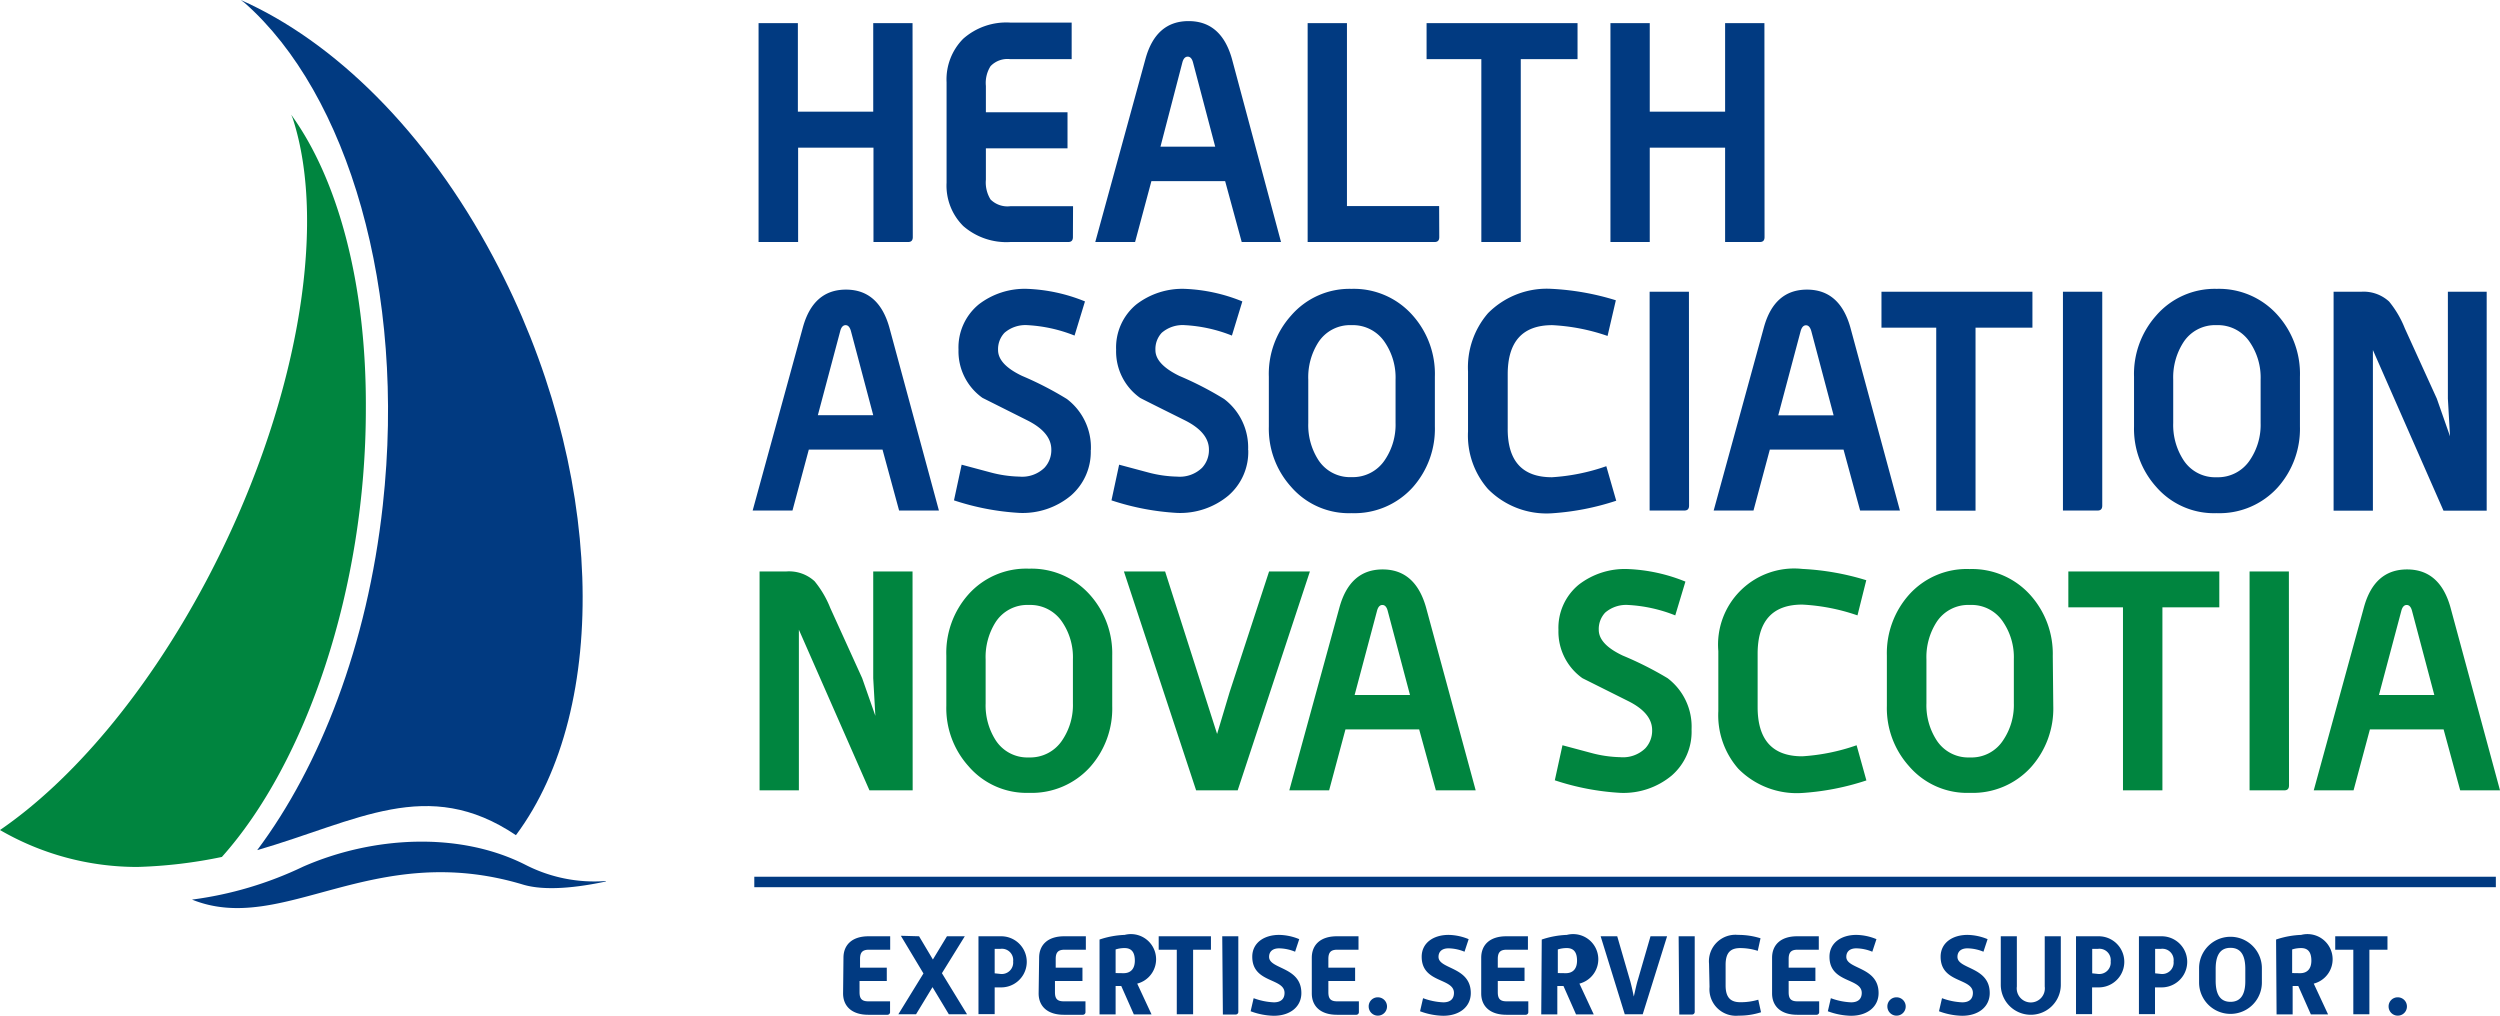
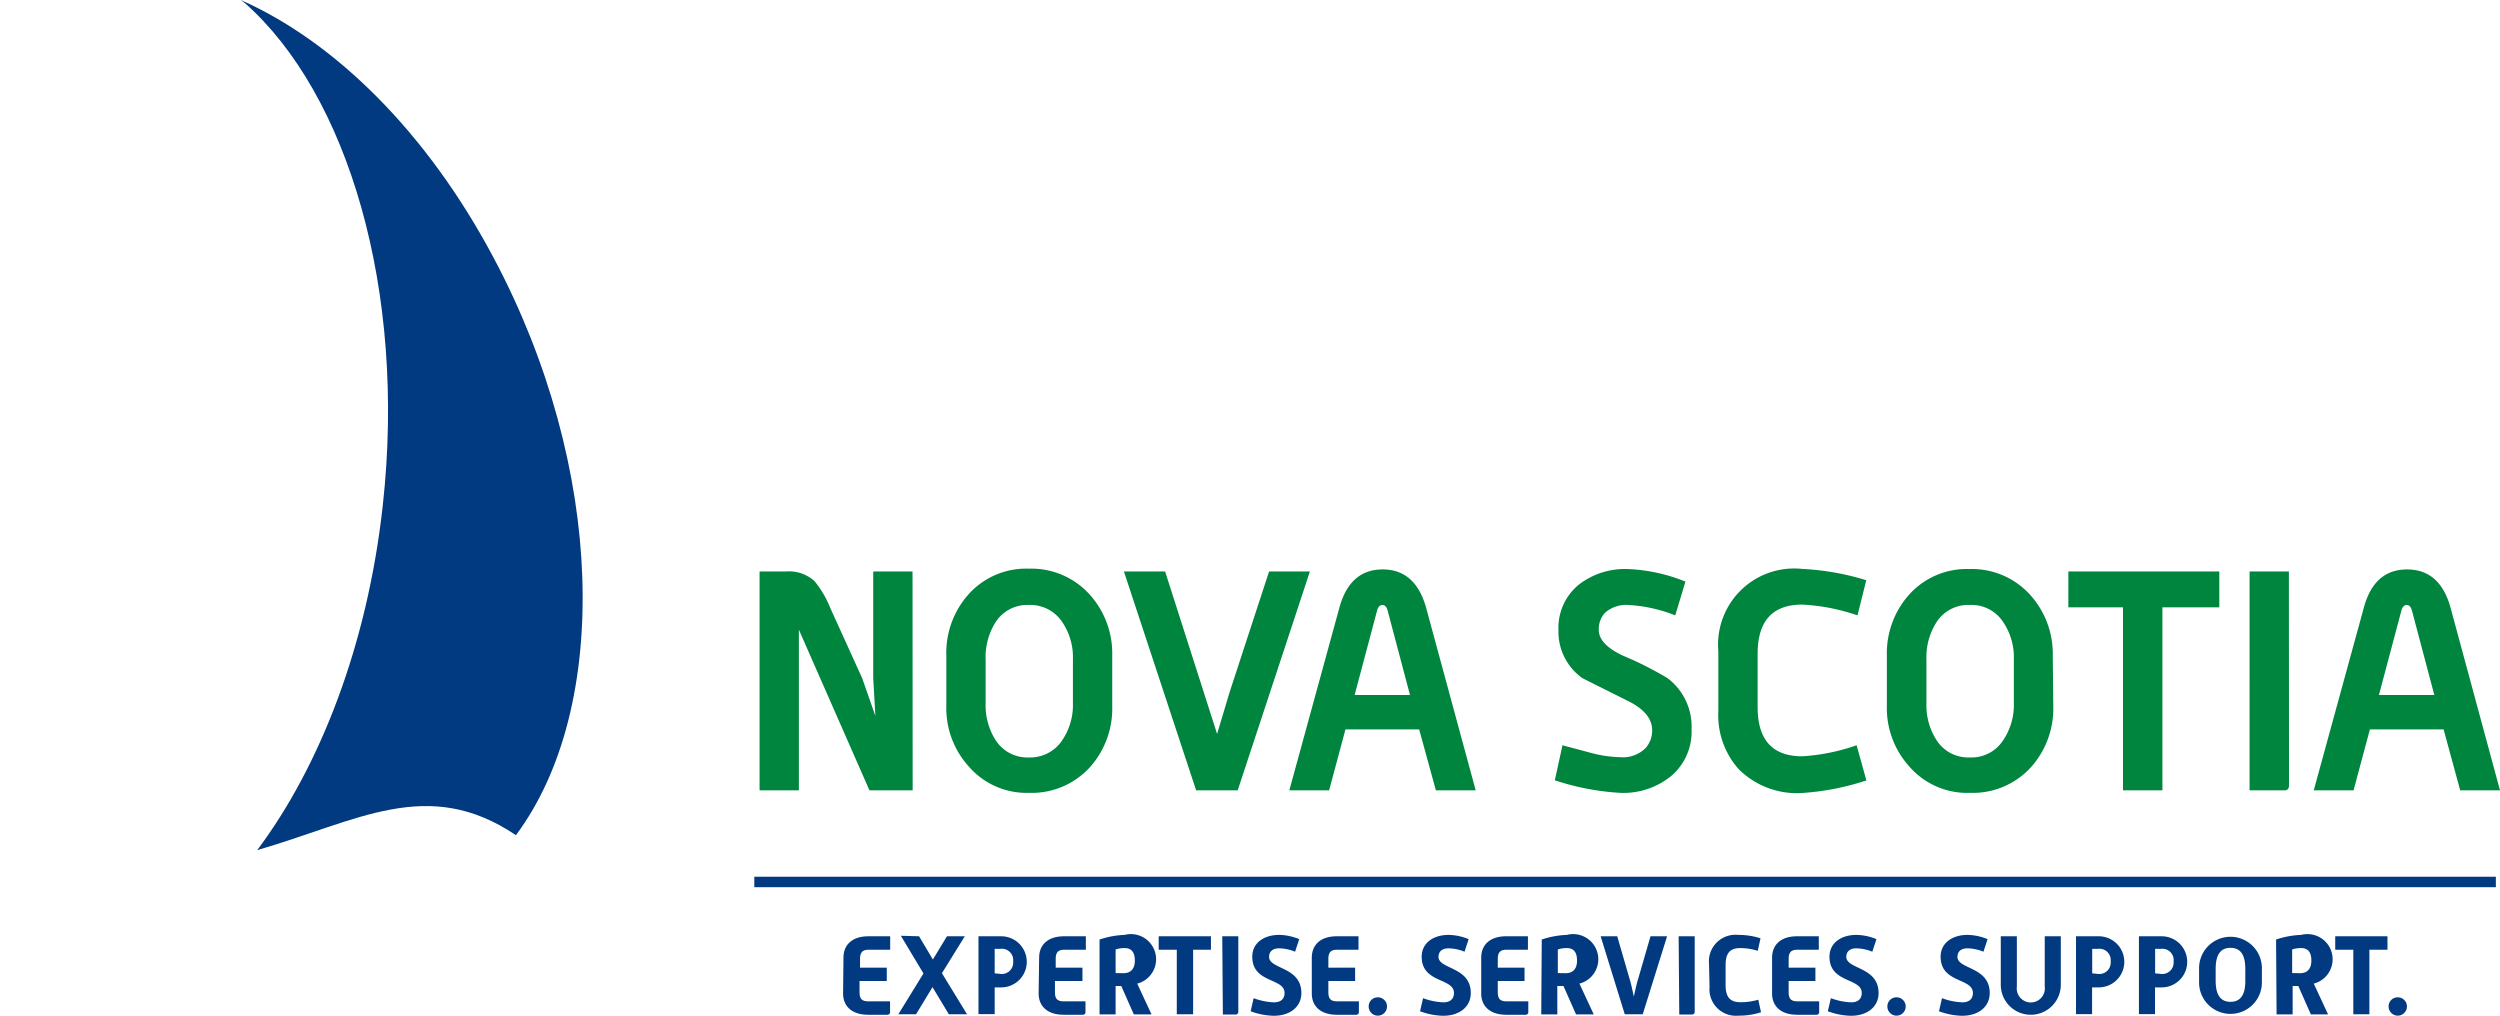
<svg xmlns="http://www.w3.org/2000/svg" viewBox="0 0 199.06 80.88">
  <title>nshao-logo</title>
  <path fill="#013a81" d="M60.06 69.81h138.67v.83H60.06zM67.16 76.26c0-1 .66-1.71 2-1.71h1.72v1.07h-1.7c-.53 0-.7.24-.7.74v.69h2.13v1.06h-2.17V79c0 .51.17.73.7.73h1.73v.84a.21.21 0 0 1-.23.23h-1.51c-1.3 0-2-.68-2-1.7zM73.18 74.55l1.1 1.85 1.12-1.85h1.42L75 77.49l2 3.27h-1.45l-1.3-2.16-1.31 2.16h-1.41l2-3.25-1.8-3zM77.91 74.55h1.81a2 2 0 1 1 0 4.07h-.52v2.13h-1.29zm1.76 3a.91.91 0 0 0 1-1 .9.9 0 0 0-1-1h-.47v1.95zM82.74 76.26c0-1 .66-1.71 2-1.71h1.72v1.07h-1.7c-.53 0-.7.24-.7.74v.69h2.13v1.06H84V79c0 .51.17.73.7.73h1.73v.84a.21.21 0 0 1-.23.23h-1.5c-1.3 0-2-.68-2-1.7zM87.55 74.81a7 7 0 0 1 2-.37 2 2 0 0 1 1 3.88l1.14 2.45h-1.41l-1-2.26h-.45v2.26h-1.28zm1.91 2.68c.6 0 .9-.38.9-1s-.23-1-.81-1a2.25 2.25 0 0 0-.72.11v1.88zM93.7 75.62h-1.44v-1.07h4.16v1.07H95v5.14h-1.3zM97.32 74.55h1.28v6a.21.21 0 0 1-.23.23h-1zM99.82 79.48a5.25 5.25 0 0 0 1.61.33c.61 0 .85-.32.85-.75 0-1.21-2.57-.76-2.57-2.88 0-1.1.93-1.74 2.14-1.74a4.32 4.32 0 0 1 1.6.34l-.33 1a3.47 3.47 0 0 0-1.27-.27c-.53 0-.8.27-.8.68 0 1 2.57.77 2.57 2.88 0 1.09-.89 1.81-2.2 1.81a5.54 5.54 0 0 1-1.84-.36zM104.45 76.26c0-1 .66-1.71 2-1.71h1.72v1.07h-1.7c-.53 0-.7.24-.7.74v.69h2.13v1.06h-2.13V79c0 .51.17.73.7.73h1.73v.84a.21.21 0 0 1-.23.23h-1.52c-1.3 0-2-.68-2-1.7zM109.7 79.41a.73.73 0 1 1-.72.73.72.72 0 0 1 .72-.73zM113.31 79.48a5.25 5.25 0 0 0 1.61.33c.61 0 .85-.32.85-.75 0-1.21-2.57-.76-2.57-2.88 0-1.1.93-1.74 2.14-1.74a4.32 4.32 0 0 1 1.6.34l-.33 1a3.47 3.47 0 0 0-1.27-.27c-.53 0-.8.27-.8.68 0 1 2.57.77 2.57 2.88 0 1.09-.89 1.81-2.2 1.81a5.54 5.54 0 0 1-1.84-.36zM117.94 76.26c0-1 .66-1.71 2-1.71h1.72v1.07h-1.7c-.53 0-.7.24-.7.74v.69h2.13v1.06h-2.13V79c0 .51.17.73.7.73h1.73v.84a.21.21 0 0 1-.23.23h-1.52c-1.3 0-2-.68-2-1.7zM122.76 74.81a7 7 0 0 1 2-.37 2 2 0 0 1 1 3.88l1.14 2.45h-1.41l-1-2.26H124v2.26h-1.28zm1.91 2.68c.6 0 .9-.38.9-1s-.23-1-.81-1a2.25 2.25 0 0 0-.72.11v1.88zM127.45 74.55h1.32l1 3.45c.11.36.22.87.32 1.35.11-.48.22-1 .33-1.35l1-3.45h1.32l-1.94 6.21h-1.43zM133.66 74.55h1.28v6a.21.21 0 0 1-.23.23h-1zM136.08 76.73a2.11 2.11 0 0 1 2.31-2.29 5.87 5.87 0 0 1 1.79.27l-.22 1a4.65 4.65 0 0 0-1.39-.22c-.73 0-1.17.31-1.17 1.33v1.65c0 1 .44 1.33 1.17 1.33a4.85 4.85 0 0 0 1.43-.2l.22 1a5.7 5.7 0 0 1-1.79.27 2.11 2.11 0 0 1-2.31-2.29zM141.1 76.26c0-1 .66-1.71 2-1.71h1.72v1.07h-1.7c-.53 0-.7.24-.7.74v.69h2.13v1.06h-2.13V79c0 .51.17.73.7.73h1.73v.84a.21.21 0 0 1-.23.23h-1.52c-1.3 0-2-.68-2-1.7zM145.78 79.48a5.25 5.25 0 0 0 1.61.33c.61 0 .85-.32.85-.75 0-1.21-2.57-.76-2.57-2.88 0-1.1.93-1.74 2.14-1.74a4.32 4.32 0 0 1 1.6.34l-.33 1a3.47 3.47 0 0 0-1.27-.27c-.53 0-.8.27-.8.68 0 1 2.57.77 2.57 2.88 0 1.09-.89 1.81-2.2 1.81a5.54 5.54 0 0 1-1.84-.36zM151 79.41a.73.73 0 1 1-.72.73.72.72 0 0 1 .72-.73zM154.63 79.48a5.25 5.25 0 0 0 1.61.33c.61 0 .85-.32.85-.75 0-1.21-2.57-.76-2.57-2.88 0-1.1.93-1.74 2.14-1.74a4.32 4.32 0 0 1 1.6.34l-.33 1a3.47 3.47 0 0 0-1.27-.27c-.53 0-.8.27-.8.68 0 1 2.57.77 2.57 2.88 0 1.09-.89 1.81-2.2 1.81a5.54 5.54 0 0 1-1.84-.36zM159.31 74.55h1.28v4a1.12 1.12 0 1 0 2.22 0v-4h1.28v3.86a2.39 2.39 0 1 1-4.78 0zM165.3 74.55h1.81a2 2 0 1 1 0 4.07h-.53v2.13h-1.28zm1.76 3a.91.91 0 0 0 1-1 .9.9 0 0 0-1-1h-.47v1.95zM170.31 74.55h1.81a2 2 0 1 1 0 4.07h-.53v2.13h-1.28zm1.76 3a.91.91 0 0 0 1-1 .9.9 0 0 0-1-1h-.47v1.95zM175.1 77.09a2.5 2.5 0 1 1 5 0v1.14a2.5 2.5 0 1 1-5 0zm3.68 1v-.94c0-.9-.24-1.68-1.18-1.68s-1.18.78-1.18 1.68v.94c0 .91.25 1.68 1.18 1.68s1.18-.77 1.18-1.64zM181.23 74.81a7 7 0 0 1 2-.37 2 2 0 0 1 1 3.88l1.14 2.45H184l-1-2.26h-.45v2.26h-1.28zm1.91 2.68c.6 0 .9-.38.9-1s-.23-1-.81-1a2.25 2.25 0 0 0-.72.11v1.88zM187.38 75.62h-1.44v-1.07h4.16v1.07h-1.44v5.14h-1.28zM190.91 79.41a.73.73 0 1 1-.72.73.72.72 0 0 1 .72-.73z" />
  <path d="M72.67 62.93h-3.44l-5.62-12.79v12.79h-3.13V45.5h2.15a3 3 0 0 1 2.23.78 8 8 0 0 1 1.25 2.13L68.65 54l1.05 3-.17-3v-8.5h3.13zM88.56 56.22a7 7 0 0 1-1.76 4.85 6.26 6.26 0 0 1-4.87 2.06A6.09 6.09 0 0 1 77.11 61a6.91 6.91 0 0 1-1.76-4.8v-4a7 7 0 0 1 1.76-4.87 6.16 6.16 0 0 1 4.82-2.05 6.24 6.24 0 0 1 4.87 2.1 7 7 0 0 1 1.76 4.82zM85.43 56v-3.5a5 5 0 0 0-.83-2.94 3.05 3.05 0 0 0-2.67-1.39 3 3 0 0 0-2.67 1.39 5.2 5.2 0 0 0-.78 2.94V56a5.15 5.15 0 0 0 .78 2.91 3 3 0 0 0 2.67 1.4 3.05 3.05 0 0 0 2.67-1.4 5 5 0 0 0 .83-2.91M104.3 45.5l-5.75 17.43h-3.31L89.49 45.5h3.28l4.14 12.94 1-3.34 3.14-9.6h3.25zM117.5 62.93h-3.17L113 58.08h-5.87l-1.3 4.85h-3.17l4-14.59q.84-3 3.43-3t3.45 3zm-5.23-7.59l-1.77-6.68c-.08-.33-.23-.49-.43-.49s-.35.16-.43.48l-1.78 6.69zM134.69 58.11a4.61 4.61 0 0 1-1.58 3.64 6 6 0 0 1-4.1 1.38 20.13 20.13 0 0 1-5.21-1l.61-2.79 2.28.61a9.65 9.65 0 0 0 2.32.34 2.55 2.55 0 0 0 2-.71 2.06 2.06 0 0 0 .54-1.44q0-1.37-1.91-2.32L126 54a4.54 4.54 0 0 1-1.91-3.84 4.45 4.45 0 0 1 1.61-3.6 6 6 0 0 1 3.92-1.25 13.54 13.54 0 0 1 4.58 1l-.81 2.69a11.81 11.81 0 0 0-3.75-.83 2.55 2.55 0 0 0-1.83.61 1.91 1.91 0 0 0-.51 1.37q0 1.15 1.91 2.05a27.31 27.31 0 0 1 3.57 1.8 4.84 4.84 0 0 1 1.91 4.06M148.61 62.14a20.46 20.46 0 0 1-5.11 1 6.54 6.54 0 0 1-5.09-1.93 6.46 6.46 0 0 1-1.59-4.58v-4.79a6.06 6.06 0 0 1 6.69-6.54 20.66 20.66 0 0 1 5.09.9l-.7 2.8a15.83 15.83 0 0 0-4.4-.86q-3.55 0-3.55 3.92v4.24q0 3.92 3.55 3.92a16.05 16.05 0 0 0 4.33-.88zM163.49 56.22a7 7 0 0 1-1.76 4.85 6.26 6.26 0 0 1-4.87 2.06A6.09 6.09 0 0 1 152 61a6.91 6.91 0 0 1-1.76-4.8v-4a7 7 0 0 1 1.76-4.84 6.16 6.16 0 0 1 4.82-2.05 6.24 6.24 0 0 1 4.87 2.1 7 7 0 0 1 1.76 4.82zm-3.14-.22v-3.5a5 5 0 0 0-.83-2.94 3 3 0 0 0-2.67-1.39 3 3 0 0 0-2.67 1.39 5.17 5.17 0 0 0-.79 2.94V56a5.12 5.12 0 0 0 .79 2.91 3 3 0 0 0 2.67 1.4 3 3 0 0 0 2.67-1.4 5 5 0 0 0 .83-2.91M176.71 48.36h-4.53v14.57h-3.14V48.36h-4.35V45.5h12.02v2.86zM182.26 62.54c0 .26-.12.39-.37.39h-2.77V45.5h3.13zM199.06 62.93h-3.17l-1.32-4.85h-5.87l-1.3 4.85h-3.17l4-14.59q.83-3 3.43-3t3.45 3zm-5.23-7.59l-1.77-6.68c-.08-.33-.23-.49-.43-.49s-.35.16-.43.48l-1.78 6.69z" fill="#00853f" />
-   <path d="M72.68 18.88c0 .26-.12.39-.37.39h-2.76v-7.51h-6v7.51H60.4V1.84h3.13v7.05h6V1.84h3.13zM85.43 18.88c0 .26-.12.39-.37.39h-4.6A5.23 5.23 0 0 1 76.7 18a4.54 4.54 0 0 1-1.33-3.45v-8a4.6 4.6 0 0 1 1.32-3.46 5.18 5.18 0 0 1 3.77-1.29h4.87v2.91h-4.89a1.86 1.86 0 0 0-1.57.56 2.5 2.5 0 0 0-.37 1.57v2.1H85v2.87h-6.5v2.5a2.56 2.56 0 0 0 .37 1.57 1.9 1.9 0 0 0 1.57.54h5zM102 19.27h-3.13l-1.32-4.85h-5.87l-1.3 4.85h-3.17l4-14.59q.83-3 3.43-3t3.45 3zm-5.24-7.59L95 5c-.08-.33-.23-.49-.43-.49s-.35.16-.43.48l-1.74 6.69zM114.6 18.88c0 .26-.12.39-.37.39h-10.11V1.84h3.13v14.57h7.34zM125.61 4.71h-4.52v14.56h-3.14V4.71h-4.36V1.84h12.02v2.87zM140.5 18.88c0 .26-.12.39-.37.39h-2.77v-7.51h-6v7.51h-3.13V1.84h3.13v7.05h6V1.84h3.13zM74.76 40.65h-3.17l-1.32-4.85H64.4l-1.3 4.85h-3.17l4-14.59q.83-3 3.43-3t3.45 3zm-5.23-7.59l-1.77-6.68q-.13-.49-.43-.49c-.2 0-.35.16-.43.48l-1.78 6.69zM86.85 35.83a4.6 4.6 0 0 1-1.58 3.63 6 6 0 0 1-4.1 1.38 20.16 20.16 0 0 1-5.21-1l.61-2.84 2.28.61a9.64 9.64 0 0 0 2.32.34 2.55 2.55 0 0 0 2-.71 2.06 2.06 0 0 0 .54-1.44q0-1.37-1.91-2.33l-3.57-1.79a4.54 4.54 0 0 1-1.91-3.84 4.44 4.44 0 0 1 1.61-3.6A6 6 0 0 1 81.81 23a13.49 13.49 0 0 1 4.58 1l-.83 2.72a11.79 11.79 0 0 0-3.74-.83 2.55 2.55 0 0 0-1.84.61 1.9 1.9 0 0 0-.51 1.37q0 1.15 1.91 2.06a26.54 26.54 0 0 1 3.57 1.84 4.84 4.84 0 0 1 1.91 4.06M99.39 35.83a4.59 4.59 0 0 1-1.58 3.63 6 6 0 0 1-4.1 1.38 20.15 20.15 0 0 1-5.21-1l.61-2.84 2.28.61a9.64 9.64 0 0 0 2.33.34 2.55 2.55 0 0 0 2-.71 2.06 2.06 0 0 0 .54-1.44q0-1.37-1.91-2.33-3.4-1.69-3.57-1.79a4.53 4.53 0 0 1-1.91-3.84 4.44 4.44 0 0 1 1.61-3.6A6 6 0 0 1 94.34 23a13.48 13.48 0 0 1 4.58 1l-.83 2.72a11.81 11.81 0 0 0-3.75-.83 2.54 2.54 0 0 0-1.84.61 1.9 1.9 0 0 0-.5 1.38q0 1.12 1.9 2.05a26.37 26.37 0 0 1 3.57 1.84 4.84 4.84 0 0 1 1.91 4.06M114.25 33.95a7 7 0 0 1-1.76 4.85 6.26 6.26 0 0 1-4.87 2.06 6.08 6.08 0 0 1-4.82-2.1 6.9 6.9 0 0 1-1.77-4.8V30a6.94 6.94 0 0 1 1.77-4.87 6.15 6.15 0 0 1 4.81-2.13 6.24 6.24 0 0 1 4.87 2.11 7 7 0 0 1 1.77 4.89zm-3.13-.27v-3.45a5 5 0 0 0-.83-2.94 3.05 3.05 0 0 0-2.67-1.4 3 3 0 0 0-2.67 1.4 5.17 5.17 0 0 0-.78 2.94v3.45a5.13 5.13 0 0 0 .78 2.91 3 3 0 0 0 2.67 1.4 3.05 3.05 0 0 0 2.67-1.4 5 5 0 0 0 .83-2.91M128.69 39.87a20.56 20.56 0 0 1-5.12 1 6.55 6.55 0 0 1-5.09-1.93 6.46 6.46 0 0 1-1.59-4.58v-4.79a6.59 6.59 0 0 1 1.59-4.63 6.59 6.59 0 0 1 5.09-1.94 20.65 20.65 0 0 1 5.09.91l-.66 2.84a15.81 15.81 0 0 0-4.4-.86q-3.55 0-3.55 3.92v4.24Q120 38 123.57 38a16 16 0 0 0 4.33-.88zM134.49 40.26c0 .26-.12.39-.37.39h-2.77V23.23h3.13zM151.28 40.65h-3.17l-1.32-4.85h-5.87l-1.3 4.85h-3.17l4-14.59q.83-3 3.43-3t3.45 3zM146 33.07l-1.77-6.68q-.13-.49-.43-.49t-.43.48l-1.78 6.69zM161.83 26.09h-4.53v14.57h-3.13V26.09h-4.36v-2.86h12.02v2.86zM167.39 40.26c0 .26-.12.39-.36.39h-2.77V23.23h3.13zM183.13 33.95a7 7 0 0 1-1.76 4.85 6.26 6.26 0 0 1-4.87 2.06 6.09 6.09 0 0 1-4.82-2.1 6.92 6.92 0 0 1-1.76-4.8V30a7 7 0 0 1 1.76-4.87A6.16 6.16 0 0 1 176.5 23a6.24 6.24 0 0 1 4.87 2.11 7 7 0 0 1 1.76 4.89zm-3.13-.27v-3.45a5 5 0 0 0-.83-2.94 3.05 3.05 0 0 0-2.67-1.4 3 3 0 0 0-2.67 1.4 5.17 5.17 0 0 0-.79 2.94v3.45a5.13 5.13 0 0 0 .79 2.91A3 3 0 0 0 176.5 38a3.05 3.05 0 0 0 2.67-1.4 5 5 0 0 0 .83-2.91M198 40.66h-3.44l-5.62-12.79v12.79h-3.13V23.23H188a3 3 0 0 1 2.23.78 8 8 0 0 1 1.25 2.13l2.55 5.6 1.05 3-.17-3v-8.51H198zM48.23 70.19c-2.16.46-4.79.79-6.6.24-12-3.61-19.08 4.12-26.34 1.2A29.23 29.23 0 0 0 24.15 69c5.51-2.41 12.4-2.82 17.69-.14a12 12 0 0 0 6.4 1.29z" fill="#013a81" />
  <path d="M20.45 67.7c8-2.31 13.59-5.94 20.63-1.2 7.57-10.15 7.12-29.29-1.79-46C33.94 10.43 26.58 3.28 19.17 0l.31.23c8.22 7.25 12.89 22.88 11 40-1.22 11.12-5 20.79-10 27.46z" fill="#013a81" />
-   <path d="M17.73 68.22a37.9 37.9 0 0 1-6.79.81A21.76 21.76 0 0 1 0 66.09c5.72-3.92 11.65-10.85 16.42-19.83 7.26-13.7 9.71-28.19 6.89-36.83l-.12-.29c3.68 5.08 6 13.37 5.94 23.44 0 14.31-4.77 28.17-11.46 35.65z" fill="#00853f" />
</svg>